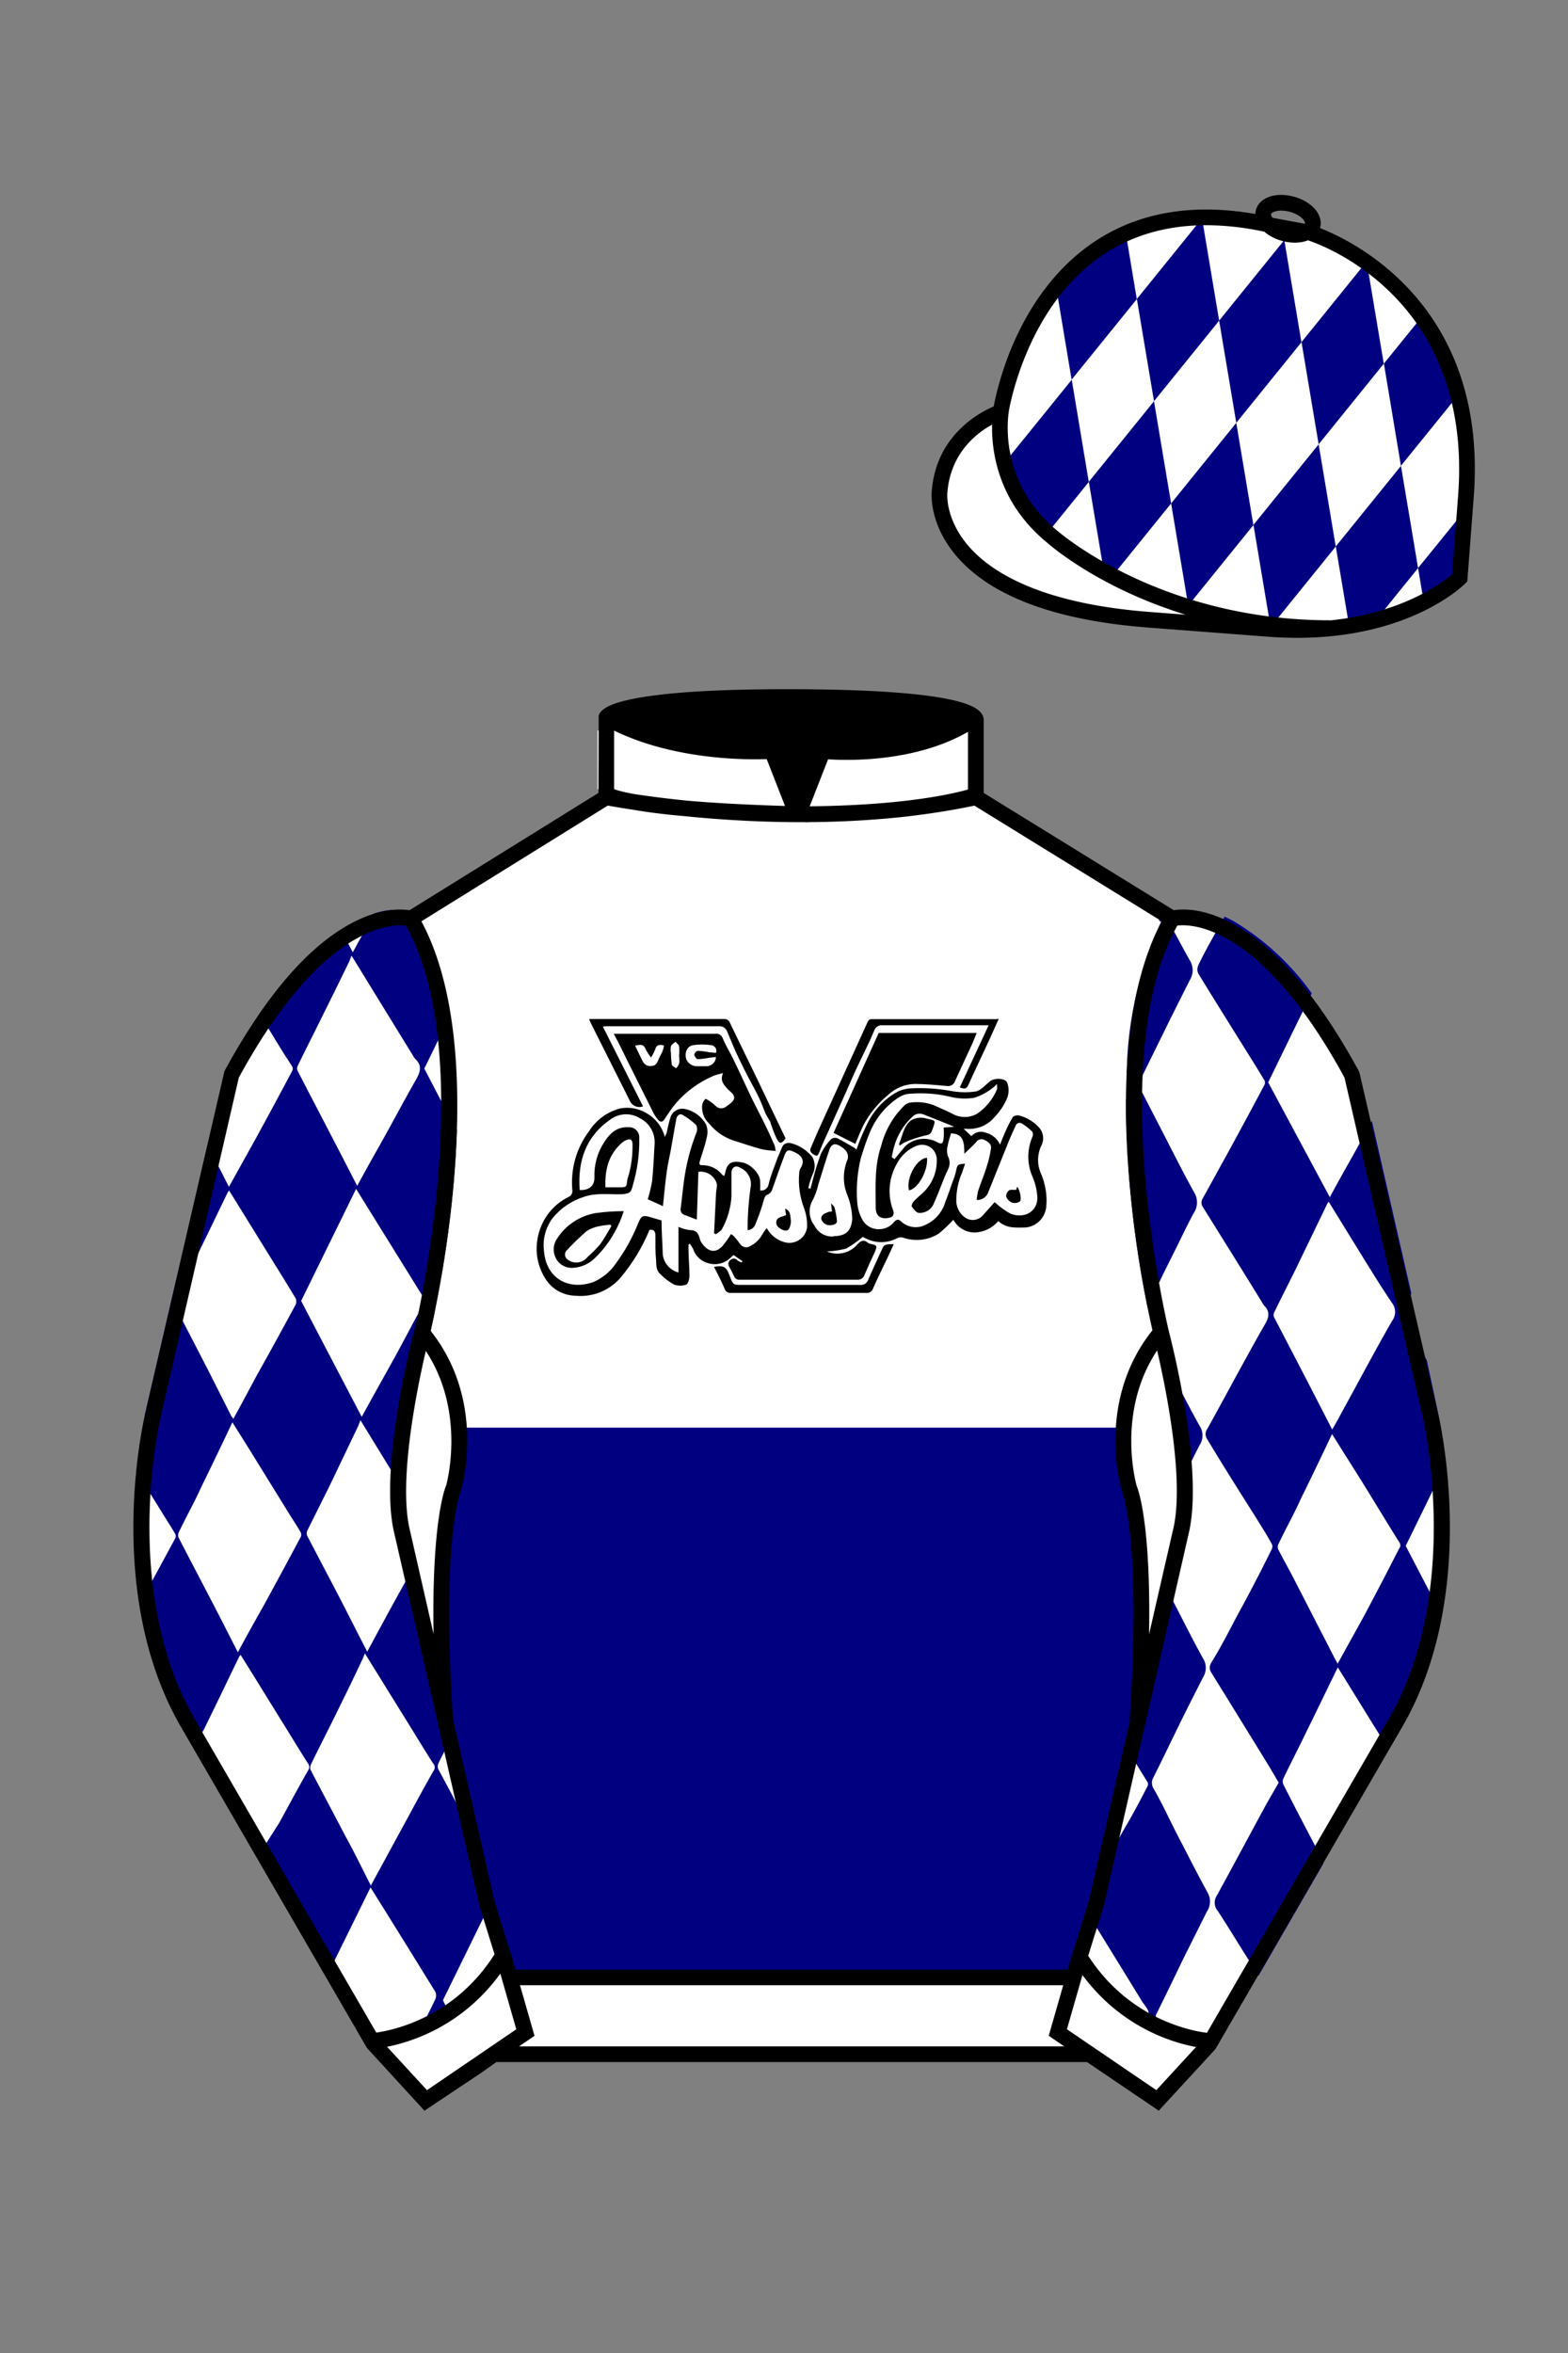
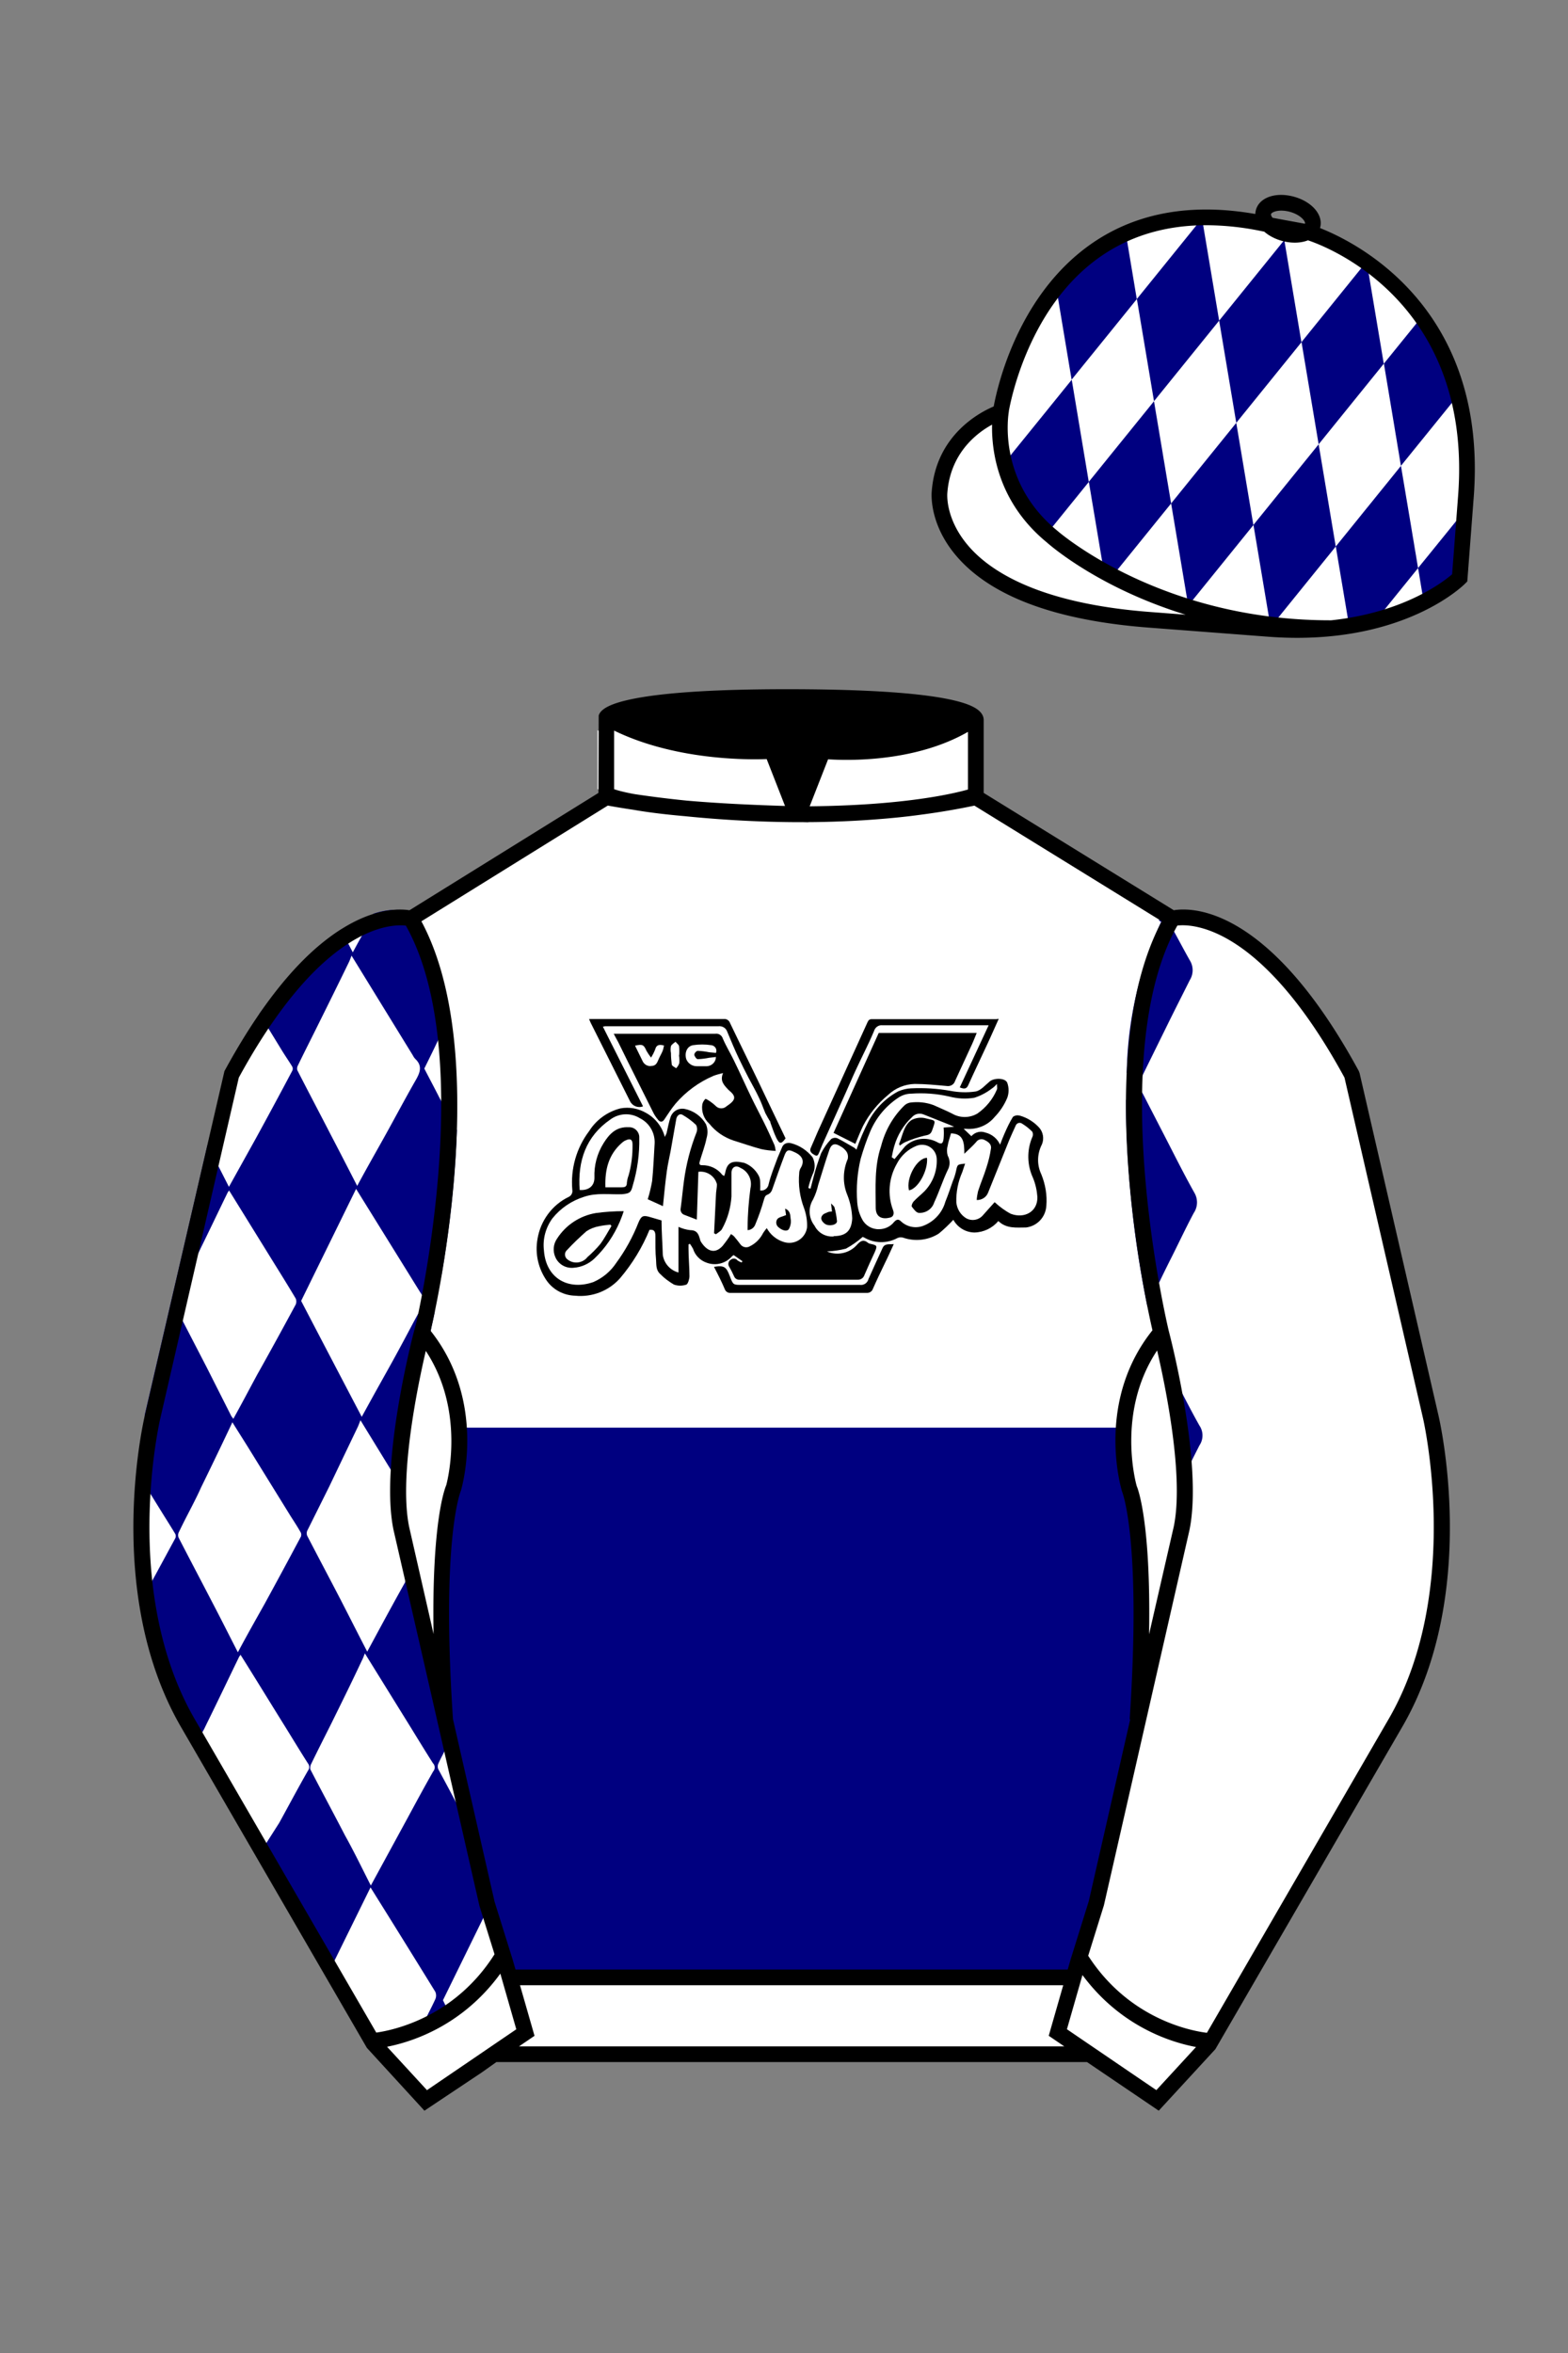
<svg xmlns="http://www.w3.org/2000/svg" viewBox="0 0 100 150">
  <rect x="0" y="0" width="100" height="150" fill="#808080" stroke="none" />
  <path d="M74.752 58.99s5.164-1.613 11.451 9.961l5.025 21.795s2.623 11.087-2.232 19.497l-11.869 20.482-3.318 3.605-4.346-2.944H31.484l-1.03.731-3.317 2.213-1.658-1.802-1.659-1.803-5.936-10.241-5.936-10.241c-2.427-4.205-2.985-9.08-2.936-12.902.049-3.823.705-6.595.705-6.595l2.512-10.897 2.512-10.898c3.144-5.787 6.007-8.277 8.084-9.321 2.077-1.043 3.368-.64 3.368-.64l6.228-3.865 6.229-3.865v-5.08s.087-.328 1.571-.655c1.483-.328 4.364-.655 9.95-.655 6.222 0 9.232.368 10.689.737 1.455.369 1.357.737 1.357.737v4.916l12.535 7.73z" fill="#FFFFFF" />
  <path fill="#000080" d="M73.3,103.52c0-.33,0-.66,0-.97-.05-5.96-.81-7.66-.81-7.75,0-.03-.13-.49-.24-1.23-.09-.66-.16-1.55-.09-2.56H28.79c.11,1.49-.08,2.71-.2,3.3-.05.25-.09.39-.09.39,0,.1-.84,2.06-.81,8.8,0,.23,0,.46.01.7h0c0,.18,0,.37,0,.56.02.82-.11,1.63-.44,2.37-.01.03-.02.06-.03.08l.25,1.07.73,3.19.11.47.1.43.62,2.69.27,1.18.66,2.85.53,2.31.79,2.41.25.78h0c-.31.49-.64.93-.98,1.32h39.78c-.09-.1-.18-.2-.26-.31-.27-.34-.53-.7-.78-1.1l-.05.03.95-2.93,1.2-5.19.45-1.97.64-2.8.43-1.85h.08s.3-1.33.3-1.33l.26-1.18c-.51-1.16-.6-2.52-.26-3.75Z" />
  <path d="M41.43,78.38c-.46,1.13-1.1,2.18-1.89,3.11-.72.81-1.79,1.22-2.86,1.11-.71-.02-1.38-.36-1.8-.94-.55-.78-.77-1.74-.6-2.68.19-1.16.93-2.17,1.99-2.68.17-.08.26-.26.23-.44-.12-1.34.26-2.68,1.07-3.75.45-.72,1.17-1.24,1.99-1.45.57-.11,1.15,0,1.65.29.59.33,1.02.88,1.19,1.53.05-.12.09-.18.11-.24.08-.34.14-.68.25-1.01.12-.38.5-.61.9-.54.57.11,1.07.47,1.36.97.12.28.13.6.04.9-.1.5-.29.98-.43,1.47-.04.12-.05.26.14.25.5-.01.98.21,1.29.61.04.03.08.05.12.08.03-.06.05-.13.07-.2.12-.69.47-.81,1.21-.64.38.14.7.42.9.77.08.13.12.29.12.45.01.18.01.36,0,.54.26.04.5-.14.54-.4h0c.14-.58.37-1.13.57-1.68.09-.23.2-.45.29-.68s.34-.32.58-.25c.54.14,1.01.46,1.36.89.18.35.18.76,0,1.11-.11.27-.21.56-.27.85l.14.05.19-.73c.13-.52.3-1.03.49-1.54.17-.33.38-.63.64-.9.12-.08.28-.1.41-.04.36.18.71.4,1.07.6.05.04.09.08.13.12.21-.62.47-1.22.77-1.81.43-.81,1.09-1.48,1.9-1.91.26-.11.54-.18.81-.19.84-.04,1.68.01,2.51.16.53.1,1.07.12,1.61.04.33-.06.61-.4.9-.64s1-.23,1.12.09c.11.31.11.64,0,.95-.19.46-.47.88-.82,1.24-.44.53-1.12.8-1.81.74-.05,0-.1,0-.15,0h0l.49.47c.23-.26.58-.35.9-.23.41.1.76.39.93.77.1-.26.18-.48.28-.7.16-.37.33-.73.54-1.07.13-.1.29-.12.44-.08.47.13.9.4,1.23.76.26.29.33.71.18,1.07-.31.6-.33,1.3-.04,1.91.26.64.38,1.33.32,2.02-.05.71-.58,1.28-1.29,1.37-.62,0-1.25.09-1.77-.41-.38.45-.94.72-1.53.73-.56-.01-1.07-.32-1.34-.81-.29.31-.6.61-.93.88-.68.43-1.52.52-2.27.26-.12-.04-.26-.03-.38.03-.65.35-1.45.34-2.09-.03l-.11-.05c-.33.29-.69.54-1.07.75-.4.1-.8.16-1.21.18.65.28,1.42.12,1.9-.41.22-.25.42-.4.73-.13.05.03.11.05.17.06.41.09.42.12.24.54-.23.48-.44.96-.65,1.44-.06.19-.24.31-.43.3h-7.51c-.17.02-.32-.07-.38-.23-.09-.2-.19-.4-.3-.59-.1-.14-.07-.34.08-.45,0,0,0,0,.01,0,.12-.11.31-.1.42.02,0,0,.01.01.01.02.08.05.17.1.27.13l.05-.08-.56-.39s-.07.04-.1.07c-.4.46-1.03.63-1.61.42-.42-.14-.75-.47-.88-.89-.06-.11-.13-.22-.2-.32l-.09.04c0,.1,0,.19,0,.28,0,.58.06,1.16.06,1.74,0,.18-.09.48-.19.54-.26.09-.54.09-.8,0-.32-.19-.62-.41-.88-.68-.27-.24-.24-.58-.26-.9-.05-.5-.04-1-.04-1.51,0-.33-.11-.43-.37-.4ZM36.97,75.86c.59.04.95-.27.94-.8-.03-.77.17-1.52.58-2.18.36-.58.81-1.07,1.61-1.02.35-.02.65.25.67.61v.06c.02,1.03-.12,2.06-.42,3.06-.11.45-.21.49-.67.54-.81.03-1.61-.11-2.42.16-.8.25-1.51.73-2.03,1.38-.43.59-.63,1.32-.54,2.05.13,1.79,1.57,2.56,3.15,2.01.6-.26,1.1-.68,1.46-1.22.58-.79,1.06-1.66,1.42-2.58.18-.42.29-.48.75-.34l.72.21c0,.73.06,1.46.08,2.2.08.54.47.98,1,1.12v-2.91c.24.11.49.18.75.21.46,0,.54.29.63.61.01.04.02.08.04.11.33.54.85.88,1.39.29.19-.24.38-.49.54-.76.07.04.13.09.19.14.15.17.29.36.43.54.15.18.41.21.6.09.36-.18.65-.48.83-.84.06-.1.13-.18.23-.31.23.42.62.74,1.07.88.6.2,1.24-.11,1.45-.71.02-.07.04-.14.05-.21.02-.42-.05-.84-.19-1.23-.27-.71-.38-1.48-.31-2.24,0-.1.03-.19.07-.28.31-.48.14-.84-.41-1.07-.33-.16-.46-.14-.59.2-.28.73-.54,1.49-.8,2.22-.04.12-.13.23-.25.29-.19.06-.22.17-.27.34-.15.53-.33,1.05-.54,1.55-.07.22-.27.38-.5.39,0-.05,0-.1,0-.16,0-.84.07-1.68.18-2.51.13-.53-.14-1.08-.64-1.3-.3-.2-.57-.04-.57.32v1.51c-.05.72-.25,1.43-.6,2.06-.07.14-.25.23-.39.34l-.12-.06c.04-.81.08-1.61.12-2.43,0-.24.07-.48.06-.71-.14-.52-.65-.85-1.18-.78l-.1,3.05-.78-.3c-.18-.05-.29-.24-.25-.42.08-.58.13-1.17.21-1.75.14-1.06.41-2.1.8-3.09.06-.16.05-.33-.03-.48-.26-.25-.55-.46-.86-.64-.18-.11-.36.05-.4.26-.12.68-.24,1.36-.36,2.04-.08.42-.18.84-.24,1.27-.1.72-.17,1.45-.25,2.25l-.97-.44c.12-.38.21-.77.28-1.16.08-.79.11-1.61.16-2.4.03-.68-.34-1.31-.95-1.61-.58-.36-1.33-.32-1.88.09-1.55,1.07-2.09,2.64-1.95,4.5ZM63.46,76.66c.31.28.64.53,1.01.72.86.32,1.71-.13,1.69-1.07-.03-.42-.12-.83-.28-1.22-.38-.82-.4-1.76-.05-2.59.06-.11.06-.25,0-.36-.19-.19-.4-.36-.63-.5-.12-.09-.28-.08-.38.04-.02.03-.04.05-.05.09-.13.29-.27.58-.39.87-.46,1.13-.9,2.25-1.36,3.38-.11.3-.41.49-.73.48.01-.18.04-.36.08-.54.17-.54.38-1.01.54-1.53.13-.4.23-.8.29-1.22.04-.28-.19-.43-.41-.54-.19-.1-.42-.04-.54.14-.21.24-.45.45-.75.74,0-.7-.04-1.28-.85-1.3-.08.28-.17.54-.21.78-.06.21-.06.43,0,.64.16.28.16.64,0,.92-.32.67-.54,1.38-.86,2.06-.13.42-.53.69-.97.67-.17,0-.34-.24-.46-.4-.04-.05.04-.24.11-.32.22-.24.47-.43.7-.66.54-.56.82-1.31.78-2.08-.03-.52-.48-.92-1-.88-.1,0-.19.03-.28.06-.55.22-1,.63-1.27,1.16-.51.9-.6,1.97-.24,2.93.09.22.04.44-.19.49-.47.12-.9,0-.91-.61,0-1.32-.1-2.64.34-3.94.25-.98.75-1.87,1.46-2.57.1-.11.24-.18.38-.21.51-.07,1.03-.02,1.51.16.39.18.79.34,1.18.54.5.29,1.11.29,1.61,0,.56-.39.99-.92,1.25-1.54.03-.07,0-.18,0-.35-.1.11-.2.21-.32.29-.34.26-.71.46-1.12.59-.54.09-1.08.06-1.61-.08-.79-.18-1.61-.24-2.42-.18-.3,0-.59.1-.84.27-.79.53-1.4,1.27-1.77,2.14-.24.56-.44,1.15-.61,1.74-.22.91-.29,1.84-.22,2.78.03.38.13.74.31,1.07.2.4.62.65,1.07.64.38,0,.73-.16.97-.46.13-.14.26-.22.43-.05.4.38.98.49,1.49.27.66-.27,1.16-.83,1.35-1.51.17-.42.32-.86.47-1.3.09-.21.16-.43.21-.65.09-.43.08-.43.58-.48l-.18.54c-.27.61-.4,1.27-.38,1.93.04.41.26.78.61,1,.35.21.8.14,1.07-.16.28-.31.54-.61.76-.85ZM53.17,78.8c.8,0,1.14-.36,1.18-1.13-.02-.51-.12-1.01-.31-1.49-.31-.74-.29-1.57.03-2.31.03-.17,0-.34-.1-.48-.1-.13-.22-.24-.36-.31-.34-.22-.57-.18-.71.2-.26.75-.48,1.5-.72,2.26-.07.32-.18.63-.33.93-.32.52-.28,1.19.1,1.67.23.46.72.73,1.23.68,0,0-.01-.02-.01-.02ZM38.61,75.69h1.01c.23,0,.36-.03.36-.3.02-.16.05-.31.11-.46.18-.64.26-1.31.25-1.98,0-.31-.15-.39-.42-.26-.09.03-.16.08-.23.14-.88.75-1.12,1.73-1.08,2.86ZM60.87,71.84l-.37-.16c-.54-.21-1.07-.43-1.61-.64-.26-.1-.55-.03-.73.18-.54.5-.93,1.15-1.13,1.85-.07.23-.11.47-.16.7l.18.12c.23-.27.44-.54.67-.81.54-.52,1.36-.63,2.03-.28.29.17.39.12.43-.23.02-.23.02-.46,0-.69,0,0,.7-.05.7-.05Z" />
  <path d="M46.09,68.41c-.2.05-.39.1-.58.17-.94.4-1.77,1.01-2.43,1.78-.26.31-.48.66-.71,1-.12.19-.27.18-.39.04-.14-.17-.26-.34-.35-.54-.36-.71-.71-1.43-1.07-2.14s-.73-1.47-1.13-2.28c-.09-.17-.19-.34-.29-.54h6.49c.21-.03.41.11.47.31.2.47.47.91.69,1.36.39.79.75,1.61,1.13,2.39.24.5.5.99.75,1.49s.49,1.02.72,1.54c.04.12.06.25.08.38-.32-.02-.63-.05-.94-.12-.59-.16-1.16-.36-1.74-.54-.61-.2-1.15-.57-1.55-1.07-.35-.31-.52-.78-.45-1.24.03-.13.1-.25.19-.34.03-.03.2.08.29.14.14.1.27.2.39.32.19.18.49.18.68,0h0c.6-.4.64-.62.12-1.04-.31-.33-.55-.57-.35-1.07ZM45.67,67.38l-.44.05c-.24.05-.48.08-.73.09-.08,0-.21-.18-.22-.28s.14-.25.22-.25c.25.01.49.04.73.09l.43.04c.08-.19-.02-.4-.21-.47-.03-.01-.05-.02-.08-.02-.39-.06-.79-.06-1.18,0-.37.07-.54.46-.43.87.1.28.37.47.67.47h.66c.31-.02.56-.27.57-.58ZM40.5,66.66l.49,1c.1.21.34.34.57.29.24,0,.34-.17.42-.37s.18-.36.26-.54.07-.26.11-.39c-.31-.08-.49-.05-.57.26-.07.18-.16.35-.26.51-.11-.14-.2-.28-.29-.43-.17-.39-.25-.44-.73-.33ZM43.31,67.29h0c.02-.19.02-.38,0-.57,0-.11-.14-.2-.23-.31-.1.09-.25.17-.29.28-.03.14-.03.3,0,.44,0,.24.02.48.05.72,0,.1.18.17.28.25.09-.09.16-.2.2-.32.02-.17.01-.34-.02-.51Z" />
  <path d="M56.06,65.85h6.23c-.14.35-.27.67-.42.98-.32.7-.64,1.38-.96,2.08-.07.23-.3.36-.54.32-.68-.06-1.36-.13-2.04-.13-.63.02-1.22.26-1.68.69-.67.55-1.22,1.23-1.61,1.99-.17.35-.31.71-.49,1.14l-1.39-.7s2.88-6.37,2.88-6.37Z" />
  <path d="M49.14,71.53c-.12-.18-.23-.38-.33-.57-.14-.33-.25-.67-.41-.99-.2-.43-.44-.84-.66-1.26s-.42-.82-.62-1.24c-.26-.54-.5-1.13-.74-1.7-.08-.23-.3-.37-.54-.35h-7.25s-.1.02-.14.03l2.56,5.08c-.32.12-.68-.02-.83-.33l-2.51-5c-.03-.06-.06-.14-.1-.24h8.59c.18-.02.34.09.4.26.79,1.65,1.61,3.29,2.38,4.93l1.16,2.42c-.27.37-.39.38-.59-.03-.16-.33-.26-.66-.39-1.01Z" />
  <path d="M63.69,64.96c-.26.57-.5,1.13-.76,1.68-.39.85-.8,1.69-1.18,2.54-.11.25-.27.25-.54.14l1.84-3.96h-6.77c-.25-.03-.47.13-.54.37-.35.84-.78,1.65-1.16,2.48-.22.47-.42.95-.63,1.42l-1.45,3.22c-.09.19-.16.39-.24.58s-.13.3-.29.21-.38-.21-.26-.47.29-.68.44-1.02l3.17-6.97c.06-.13.11-.21.28-.21h7.95s.09-.02.13-.02Z" />
  <path d="M45.53,80.76c.65-.11.79,0,1.01.58s.21.57.8.57h7.51c.25.03.48-.13.54-.38.29-.66.6-1.32.9-1.98.14-.3.43-.21.71-.24-.18.39-.35.78-.54,1.16-.26.54-.54,1.12-.79,1.69-.06.18-.24.28-.42.26h-8.64c-.16.02-.32-.07-.38-.22-.2-.48-.44-.95-.7-1.45Z" />
  <path d="M39.78,77.2c-.07.23-.16.46-.25.68-.38.88-.92,1.68-1.61,2.34-.36.35-.85.57-1.36.6-.48.04-.93-.22-1.13-.65-.19-.4-.15-.87.11-1.23.56-.86,1.45-1.44,2.46-1.61.59-.08,1.18-.12,1.78-.12ZM38.99,78.15l-.06-.08c-.24.02-.48.05-.72.1-.29.05-.57.16-.81.32-.43.38-.85.78-1.24,1.2-.16.14-.17.38-.03.54,0,.01.02.02.03.03.37.33.94.29,1.27-.08,0-.01.02-.02.02-.03.3-.26.58-.54.83-.84.27-.36.48-.77.72-1.16,0,0,0,0,0,0Z" />
  <path d="M50.13,77.45l-.06-.4c.33.12.33.41.35.62.05.24,0,.49-.12.7-.14.16-.43.05-.62-.11-.18-.12-.23-.36-.11-.54h0c.1-.13.33-.16.56-.26Z" />
  <path d="M59.12,73.81c.08.81-.58,1.99-1.15,2.07-.2-.77.5-2.06,1.15-2.07Z" />
-   <path d="M64.81,75.85l.06-.2c.17.2.31.83.17.94-.14.1-.32.12-.49.08-.17-.07-.31-.21-.38-.38-.01-.15.05-.3.17-.4.09-.07.27-.03.46-.04Z" />
  <path d="M53.06,77.22l-.06-.5c.12.12.2.18.22.25.08.29.13.58.16.88,0,.25-.54.35-.78.16-.16-.12-.29-.3-.19-.48s.27-.19.42-.27c.08-.02.16-.03.24-.03Z" />
  <path d="M57.39,73.03c-.04-.08-.06-.1-.05-.11.23-.54.29-1.19.81-1.53.28-.14.61-.18.92-.09.61.16.63.04.38.75-.09.27-.24.3-.5.35-.41.1-.81.23-1.2.4-.13.06-.25.14-.36.23Z" />
  <g id="CAP">
    <path fill="#FFFFFF" d="M83.483 14.819s11.045 3.167 10.006 16.831l-.299 3.929-.098 1.266s-3.854 3.878-12.191 3.244l-7.594-.578c-14.146-1.076-13.389-8.132-13.389-8.132.299-3.929 3.901-5.104 3.901-5.104s2.192-14.981 16.72-12.033l.391.107 2.553.47z" />
    <path fill="#000080" d="M77.752 20.439l4.155-5.136 1.092 6.516-4.155 5.136zM74.689 32.093l4.155-5.136 1.091 6.516-4.155 5.135zM83.005 21.807l4.154-5.136 1.092 6.516-4.154 5.136zM79.94 33.46l4.157-5.135 1.091 6.516-4.156 5.136zM92.724 25.524l-.26.321-.26.321-.26.321-.26.321-.26.321-.26.321-.26.321-.26.321-.26.321-.26.321-.26.321-.26.321-.26.321-.068-.408-.066-.407-.07-.407-.066-.407-.07-.408-.066-.407-.068-.407-.068-.408-.068-.407-.068-.407-.068-.407-.068-.408-.068-.407-.068-.407-.068-.408-.068-.407.26-.321.26-.321.26-.321.26-.321.26-.321.26-.321.26-.321.26-.321.26-.321s1.559 1.854 2.293 4.951l-.167.282zM86.011 39.721l-.069-.407-.068-.407-.068-.407-.069-.408-.068-.407-.068-.407-.069-.407-.068-.408-.069-.407-.068-.407-.068-.407-.067-.407.26-.322.26-.321.26-.32.259-.321.26-.321.26-.322.258-.321.261-.32.26-.321.258-.321.26-.321.262-.322.259-.32.26-.322.258-.32.26-.321.068.407.068.407.069.407.068.408.068.407.069.408.068.407.069.407.068.407.068.408.067.407.07.407.066.408.071.407.066.407.068.407-.259.321-.26.321-.26.321-.26.321-.259.32-.26.322-.26.321-.258.321-.261.321-.26.321-1.797.463zM90.778 38.247l-.068-.407-.068-.407-.068-.407-.066-.408-.07-.407.26-.321.262-.321.26-.32.26-.321.26-.321.26-.32.26-.321.26-.321.26-.321.26-.321.26-.321-.279 4.187s-.885.821-2.211 1.533l-.032-.155zM72.505 19.059l4.155-5.136 1.092 6.517-4.155 5.135zM70.396 36.414l-.068-.407-.068-.407-.069-.408-.068-.407-.068-.407-.068-.408-.069-.406-.067-.408-.069-.407-.068-.407-.069-.407-.067-.408-.069-.407-.068-.408.26-.32.26-.321.259-.321.26-.321.26-.322.259-.32.26-.321.26-.321.26-.321.26-.321.259-.321.26-.321.26-.321.26-.321.259-.321.26-.321.068.407.068.408.069.407.068.407.068.407.068.408.069.407.068.407.067.408.069.406.068.408.068.407.069.408.068.407.069.408.068.407-.26.32-.26.321-.26.321-.26.321-.259.321-.26.321-.26.321-.26.321-.259.321-.26.321-.26.321-.26.321-.26.321-.259.32-.09.127zM67.35 18.26l.041.244.068.408.068.407.068.407.068.407.068.407.068.407.068.407.068.407.068.407.068.407.068.407.068.407.068.407.068.407.26-.321.259-.321.26-.321.26-.321.26-.321.26-.321.26-.321.26-.321.26-.321.26-.321.259-.321.26-.321.26-.321.26-.321.259-.321.26-.321-.068-.407-.068-.407-.068-.408-.068-.407-.068-.407-.068-.407-.068-.407-.068-.407-.068-.407-.068-.407-.036-.185c-.001.001-1.96.756-4.434 3.449zM66.84 33.933l.26-.321.26-.321.26-.321.26-.321.259-.321.26-.321.26-.32.259-.321.26-.321.26-.321-.068-.407-.068-.407-.068-.408-.068-.407-.068-.407-.068-.408-.068-.407-.068-.407-.068-.407-.068-.408-.068-.407-.068-.407-.068-.408-.068-.407-.068-.407-.068-.407-.26.321-.26.321-.259.321-.26.321-.26.321-.259.321-.26.321-.26.321-.26.32-.26.321-.26.321-.26.321-.26.32-.26.321-.259.321-.26.321.068.407.068.407.068.407c-.002.002.839 2.396 2.443 3.37z" />
  </g>
  <path fill="#FFFFFF" d="M27.109 134.103l2.913-1.944 1.434-.999 2.014-1.385-1.298-4.521-1.154-3.698-5.45-23.896c-.876-4.191 1.314-12.492 1.314-12.492s4.328-17.817-.715-26.405c0 0-5.164-1.613-11.452 9.961L9.69 90.519s-2.623 11.088 2.231 19.498l11.871 20.482 3.317 3.604" />
  <path fill="#FFFFFF" d="M73.785 134.1l-2.912-1.944-1.434-1-2.014-1.384 1.297-4.521 1.154-3.698 5.451-23.896c.875-4.191-1.314-12.493-1.314-12.493s-4.328-17.816.715-26.404c0 0 5.164-1.613 11.451 9.961l5.025 21.795s2.623 11.087-2.232 19.497l-11.869 20.482-3.318 3.605" />
  <path fill="#000080" d="M29.08,114.9l-.13-.25c-.33-.63-.66-1.24-1-1.87a.46.46,0,0,1,0-.34c.09-.2.19-.4.29-.59q.35-.72.72-1.44l-.25-1.07v0c-.09-1.42-.15-2.7-.19-3.87a3.91,3.91,0,0,1-.31-.57.42.42,0,0,1,0-.1,4.62,4.62,0,0,1-.53-1.3v.72l-1.12-4.81,0,.07c-.25.43-.49.86-.72,1.3h0a.35.35,0,0,0,0,.08l-.24.43c-.73,1.31-1.44,2.63-2.18,4-.57-1.1-1.11-2.17-1.66-3.24-.72-1.39-1.45-2.76-2.17-4.15a.44.44,0,0,1,0-.31L21,94.76,22.8,91c.07-.14.12-.3.19-.46l1.84,3a1.29,1.29,0,0,1,.09.16h0c.33.51.65,1,1,1.52a0,0,0,0,1,0,0v-.53a24.7,24.7,0,0,1,.18-2.51c0-.14,0-.28.05-.42s.06-.55.11-.83.08-.55.13-.82a.28.28,0,0,1,0-.09c.06-.37.13-.73.2-1.08s.18-1,.28-1.38l.09-.41a2.82,2.82,0,0,1,.07-.31c.07-.28.13-.54.19-.77.07.1.12.21.18.31a5.92,5.92,0,0,1,.28-1.1l-.22-.3h0c0-.25.15-.73.27-1.38-.07-.15-.15-.3-.23-.45a.47.47,0,0,1,0-.51c.22-.42.43-.85.64-1.27v0a68.9,68.9,0,0,0,1-9.33L28,69.93c-.31-.61-.63-1.21-.94-1.81.26-.53.52-1.05.77-1.58s.59-1.19.88-1.78a18.84,18.84,0,0,0-2-6.1h0a4.45,4.45,0,0,1-.48-.66l-.12.07a4.57,4.57,0,0,0-2.3.18s0,0,0,0l-.67,1.22a.2.2,0,0,0,0,.08c-.22.38-.43.77-.64,1.16l-.32-.61,0-.07-.41-.79,0,0c-.2.13-.4.27-.61.43s-.43.32-.64.5l-.52.44c-.17.16-.35.32-.53.5l-.51.53c-.35.37-.7.77-1,1.19S17,64,16.54,64.63c.16.26.32.51.47.77l.12.18L18,67c.21.34.44.67.64,1a.3.3,0,0,1,0,.26q-1.14,2.15-2.3,4.27l-1.74,3.13L14,74.48l-.21-.4c-.19-.36-.38-.72-.56-1.08l-4,17.2a.17.17,0,0,1,0,.08.44.44,0,0,1,0,.14.88.88,0,0,1,0,.2c0,.12,0,.25-.07.41-.12.64-.29,1.63-.4,2.85l.76,1.24c.09.14.18.27.26.41l.54.87c.29.47.58.92.86,1.39a.32.32,0,0,1,0,.27l-1.28,2.36-.23.42-.69,1.27,0,0a25.53,25.53,0,0,0,.59,2.78c.11.42.23.83.36,1.25l.24.7a19,19,0,0,0,1.49,3.21l.77,1.33c.17-.34.34-.68.5-1a2,2,0,0,0,.11-.2l.14-.29c.7-1.42,1.38-2.85,2.07-4.27l.09-.13c1,1.59,1.94,3.13,2.9,4.67.47.76.93,1.52,1.41,2.27a.36.36,0,0,1,0,.43c-.63,1.1-1.23,2.23-1.84,3.34L17,117.47l0,0-.55,1,4.38,7.54c.18-.36.36-.72.53-1.08l2.27-4.61q2.07,3.31,4.13,6.65a.58.58,0,0,1,0,.48c-.15.33-.32.66-.49,1l-.14.28h1.67l.06,0-.46-.91-.15-.31,2.56-5.22.63-1.27-.65-2.87C30.21,117.08,29.65,116,29.08,114.9ZM19,67.92c.42-.87.86-1.73,1.29-2.6.65-1.31,1.3-2.62,1.94-3.94.07-.14.12-.28.19-.46l3.91,6.36a.94.94,0,0,0,.16.23c.44.42.32.82.05,1.3-.7,1.22-1.36,2.47-2.05,3.71-.56,1-1.13,2-1.71,3.08-.57-1.11-1.13-2.2-1.7-3.29-.7-1.36-1.42-2.72-2.12-4.09A.41.41,0,0,1,19,67.92Zm-7.85,15c.36-.74.73-1.47,1.09-2.2.08-.15.16-.31.23-.46s.23-.47.34-.71c.58-1.18,1.14-2.36,1.71-3.53l.09-.13,2.89,4.67c.46.74.92,1.48,1.36,2.22a.5.5,0,0,1,0,.38c-.8,1.48-1.63,3-2.44,4.44-.51.94-1,1.88-1.54,2.85-.05-.08-.1-.13-.13-.18L13.2,87.2l-1.5-2.9c-.07-.13-.14-.26-.2-.4l-.35-.67A.44.44,0,0,1,11.14,82.91Zm8.06,15q-1.15,2.16-2.32,4.3c-.56,1-1.13,2-1.72,3.11-.56-1.09-1.08-2.13-1.62-3.16-.72-1.39-1.45-2.77-2.16-4.15a.43.43,0,0,1,0-.31c.47-1,1-1.92,1.43-2.88.67-1.37,1.33-2.74,2-4.16l.95,1.51,2.77,4.48c.21.33.43.66.62,1A.3.3,0,0,1,19.2,97.91Zm0-15,3.5-7.13,3.45,5.56c.21.34.42.68.62,1,.09.13.17.27.25.41a.37.37,0,0,1,0,.31c-.2.39-.41.77-.62,1.15h0c-.43.81-.86,1.62-1.3,2.42s-1,1.79-1.49,2.68l-.55,1Q21.14,86.64,19.21,82.94Zm8.42,30c-.57,1-1.11,2-1.65,3l-2.33,4.28C23.09,119.1,22.56,118,22,117c-.73-1.41-1.48-2.8-2.21-4.21a.51.51,0,0,1,.06-.35c.42-.87.86-1.73,1.29-2.59.65-1.32,1.3-2.63,1.94-4,.07-.13.12-.28.19-.45l2.95,4.76c.46.75.92,1.5,1.39,2.24A.38.38,0,0,1,27.63,112.92Z" />
  <path fill="#000080" d="M25.88,95.23a0,0,0,0,1,0,0v-.53C25.88,94.9,25.88,95.07,25.88,95.23Z" />
  <path fill="#000080" d="M25.88,95.23a0,0,0,0,1,0,0v-.53C25.88,94.9,25.88,95.07,25.88,95.23Z" />
  <path fill="#000080" d="M25.88,95.23a0,0,0,0,1,0,0v-.53C25.88,94.9,25.88,95.07,25.88,95.23Z" />
  <path fill="#000080" d="M25.88,95.23a0,0,0,0,1,0,0v-.53C25.88,94.9,25.88,95.07,25.88,95.23Z" />
  <path fill="#000080" d="M25.88,95.23a0,0,0,0,1,0,0v-.53C25.88,94.9,25.88,95.07,25.88,95.23Z" />
  <path fill="#000080" d="M25.88,95.23a0,0,0,0,1,0,0v-.53C25.88,94.9,25.88,95.07,25.88,95.23Z" />
  <path fill="#000080" d="M25.88,95.23a0,0,0,0,1,0,0v-.53C25.88,94.9,25.88,95.07,25.88,95.23Z" />
  <path fill="#000080" d="M25.88,95.23a0,0,0,0,1,0,0v-.53C25.88,94.9,25.88,95.07,25.88,95.23Z" />
  <path fill="#000080" d="M25.88,95.23a0,0,0,0,1,0,0v-.53C25.88,94.9,25.88,95.07,25.88,95.23Z" />
  <path fill="#000080" d="M25.88,95.23a0,0,0,0,1,0,0v-.53C25.88,94.9,25.88,95.07,25.88,95.23Z" />
  <path fill="#000080" d="M25.88,95.23a0,0,0,0,1,0,0v-.53C25.88,94.9,25.88,95.07,25.88,95.23Z" />
  <path fill="#000080" d="M25.88,95.23a0,0,0,0,1,0,0v-.53C25.88,94.9,25.88,95.07,25.88,95.23Z" />
-   <path fill="#000080" d="M92.19,93.25s0,0,0,0A30.68,30.68,0,0,0,91.7,90L91,86.73l-.08-.15h0c-.48-.91-1-1.82-1.41-2.74a.5.5,0,0,1,0-.36c.16-.33.32-.66.49-1l0-.07-2.52-11s0,0,0,.06c-.25.47-.5.94-.76,1.4h0l0,0-.19.35c-.56,1-1.13,2-1.72,3.1L80.88,69,83,64.65l.06-.11h0l.54-1.1.06-.11h0a16.43,16.43,0,0,0-5.06-4.65c-.18-.09-.35-.18-.52-.25h0c0,.05,0,.09-.07.14l-.49.89s0,0,0,0l-.1.18c-.35.63-.7,1.26-1,1.9a.63.63,0,0,0,0,.52c1.09,1.78,2.2,3.55,3.31,5.33.31.49.62,1,.91,1.48a.33.33,0,0,1,0,.29q-1.14,2.15-2.3,4.27l-1.62,2.94a.51.51,0,0,0,0,.59q1.88,3,3.73,6a2.46,2.46,0,0,0,.17.27c.4.39.3.77.05,1.2-.54.93-1.06,1.89-1.58,2.83-.7,1.28-1.38,2.55-2.09,3.82a.57.57,0,0,0,0,.68c1,1.67,2.07,3.36,3.11,5,.34.56.7,1.11,1,1.67a.36.36,0,0,1,0,.32Q80,101,78.84,103.11c-.52,1-1,1.92-1.58,2.87a.57.57,0,0,0,0,.66q1.86,3,3.7,6l.59,1c-.32.56-.64,1.1-.94,1.65-1,1.85-2,3.71-3,5.54a.82.82,0,0,0,.06,1c.66,1,1.32,2.11,2,3.17l0,0,.53.86.06.1,4.15-7.18-.06-.11c-.15-.29-.29-.58-.44-.86a.25.25,0,0,0,0-.07l0,0c-.69-1.32-1.39-2.64-2.07-4a.48.48,0,0,1,0-.35c.48-1,1-2,1.48-3,.66-1.34,1.31-2.69,2-4.1q1.34,2.17,2.66,4.3l0,0h0l.52.84.06.1.82-1.42A22.4,22.4,0,0,0,91.94,103a.09.09,0,0,1,0-.06l-.79-1.51h0l-1.5-2.88c.55-1.13,1.11-2.26,1.66-3.4C91.59,94.48,91.89,93.87,92.19,93.25ZM81.28,83.63c.41-.85.84-1.69,1.26-2.53q1.06-2.19,2.11-4.37l.09-.12,1.52,2.47c.84,1.35,1.66,2.72,2.53,4a.93.93,0,0,1,0,1.11c-1.15,2-2.26,4.11-3.39,6.16-.13.25-.27.49-.44.78L83.35,88l-2.08-4A.37.37,0,0,1,81.28,83.63ZM87,103c-.55,1-1.11,2-1.69,3.06l-.16-.29-2.57-5c-.35-.68-.72-1.34-1.06-2a.43.43,0,0,1,0-.31c.47-1,1-1.92,1.43-2.89.67-1.36,1.33-2.73,2-4.15l1.89,3c.8,1.29,1.58,2.59,2.39,3.88a.33.33,0,0,1,0,.42Q88.15,100.84,87,103Z" />
  <path fill="#000080" d="M76.18,76.05c-.67-1.19-1.28-2.42-1.91-3.64l-1.51-2.93-.18-.35.21-.42h0l1.59-3.23c.49-1,1-2,1.5-3a1.19,1.19,0,0,0,0-1.26c-.34-.6-.66-1.21-1-1.83,0-.1-.11-.2-.15-.3-.14-.26-.28-.52-.41-.78s-.11-.22-.17-.33a4.45,4.45,0,0,1-.24.7h0l.14.09a23.7,23.7,0,0,0-2.19,9.62c.14.21.27.43.4.64a.31.31,0,0,1,0,.28l-.45.83v.48a67.09,67.09,0,0,0,1.37,12.69c.19-.42.39-.83.6-1.24.26-.56.53-1.11.81-1.67.51-1,1-2.06,1.54-3.07A1.21,1.21,0,0,0,76.18,76.05Z" />
-   <path fill="#000080" d="M77,120.62c-.64-1.16-1.23-2.34-1.84-3.51s-1-2.07-1.59-3.09a.69.69,0,0,1,0-.73c.56-1.12,1.1-2.25,1.65-3.37s1-2,1.51-3a1.13,1.13,0,0,0,0-1.19c-.62-1.11-1.18-2.24-1.76-3.36l-.26-.5h0c-.21-.39-.41-.78-.61-1.17,0,0,0,0,0,0l-.82,3.56v-.75a7.82,7.82,0,0,1-1.11,2.69c0,1.08-.1,2.26-.19,3.56h.1l-.34,1.5.61,1,.84,1.36a.3.3,0,0,1,0,.24c-.52,1-1,1.92-1.58,2.88-.19.35-.38.7-.58,1h0c-.46.83-.92,1.66-1.37,2.5h0l-.22,1-.18.55c.18.29.36.59.55.88,1,1.63,2,3.24,3,4.88.16.27.47.54.45.86a.67.67,0,0,1-.2.42h.72a.37.37,0,0,1-.07-.19.46.46,0,0,1,.06-.29c.57-1.15,1.13-2.31,1.69-3.47.5-1,1-2,1.5-3A1.16,1.16,0,0,0,77,120.62Z" />
  <path fill="#000080" d="M76.49,90.87c-.46-.82-.89-1.65-1.32-2.49v0l-.6-1.16-.82-1.6a0,0,0,0,1,0,0h0c-.11-.21-.22-.41-.32-.62l-.17.23a4.8,4.8,0,0,1,.37,1.24c.07-.11.12-.21.19-.31a52,52,0,0,1,1.26,8.54v.25s0,0,0,0h0l.39-.76q.18-.39.39-.78c.2-.42.42-.84.63-1.26A1.13,1.13,0,0,0,76.49,90.87Z" />
  <path fill="#FFFFFF" d="M47.835 48.387l1.188 2.979s-8-.104-10.917-1.063v-3.75c0 .001 3.843 2.084 9.729 1.834zm3.948 0l-1.219 3c5.563.094 10.125-1.063 10.125-1.063v-3.688c-3.656 2.033-8.906 1.751-8.906 1.751z" />
  <path fill="#fff" d="M25.587 97.434c-.875-4.191 1.313-12.492 1.313-12.492 3.678 4.398 2.014 9.944 2.014 9.944s-1.313 2.917-.525 14.753l-2.802-12.205z" />
  <path fill="#fff" d="M75.345 97.434c.877-4.191-1.313-12.492-1.313-12.492-3.678 4.398-2.014 9.944-2.014 9.944s1.313 2.917.525 14.753l2.802-12.205z" />
  <path d="M84.819 40.543c-11.27 0-17.779-5.718-18.052-5.961-4.297-3.521-3.444-8.346-3.406-8.55l.982.184c-.033.181-.769 4.457 3.075 7.606.08.071 6.532 5.721 17.403 5.721h.09l.002 1h-.094z  M82.73 40.661c-.596 0-1.218-.023-1.867-.072l-7.593-.579c-6.005-.457-10.158-2.021-12.344-4.647-1.696-2.038-1.513-3.956-1.504-4.037.271-3.571 3.034-5.027 3.952-5.415.256-1.371 1.571-7.096 6.191-10.343 2.977-2.091 6.7-2.705 11.074-1.816l.423.115 2.559.471c.114.033 11.425 3.44 10.367 17.35l-.411 5.379-.13.13c-.151.154-3.53 3.464-10.717 3.464zm-5.795-26.304c-2.591 0-4.87.677-6.794 2.03-4.813 3.383-5.817 9.896-5.826 9.961l-.045.305-.294.098c-.134.044-3.289 1.132-3.558 4.667-.008.078-.137 1.629 1.303 3.337 1.386 1.645 4.527 3.718 11.625 4.258l7.594.578c7.166.546 10.944-2.356 11.67-2.982l.381-4.997c.977-12.83-9.1-16.144-9.624-16.307l-2.958-.58a17.567 17.567 0 0 0-3.474-.368z  M82.73 40.661c-.596 0-1.218-.023-1.867-.072l-7.593-.579c-6.005-.457-10.158-2.021-12.344-4.647-1.696-2.038-1.513-3.956-1.504-4.037.271-3.571 3.034-5.027 3.952-5.415.256-1.371 1.571-7.096 6.191-10.343 2.977-2.091 6.7-2.705 11.074-1.816l.423.115 2.559.471c.114.033 11.425 3.44 10.367 17.35l-.411 5.379-.13.13c-.151.154-3.53 3.464-10.717 3.464zm-5.795-26.304c-2.591 0-4.87.677-6.794 2.03-4.813 3.383-5.817 9.896-5.826 9.961l-.045.305-.294.098c-.134.044-3.289 1.132-3.558 4.667-.008.078-.137 1.629 1.303 3.337 1.386 1.645 4.527 3.718 11.625 4.258l7.594.578c7.166.546 10.944-2.356 11.67-2.982l.381-4.997c.977-12.83-9.1-16.144-9.624-16.307l-2.958-.58a17.567 17.567 0 0 0-3.474-.368z  M82.574 15.469a3.11 3.11 0 0 1-.82-.114c-.686-.19-1.256-.589-1.524-1.066-.169-.299-.215-.613-.132-.908.223-.802 1.273-1.161 2.436-.838.685.189 1.255.587 1.524 1.065.169.299.215.614.132.91-.082.295-.282.54-.58.709-.285.16-.646.242-1.036.242zm-.858-2.042c-.389 0-.63.131-.655.223-.009.033.005.087.039.147.104.185.409.452.922.594.513.143.91.07 1.095-.035.061-.035.101-.074.109-.107l.001-.002c.01-.033-.005-.088-.04-.149-.104-.185-.408-.451-.92-.593a2.105 2.105 0 0 0-.551-.078z  M73.901 134.551l-7.018-4.773 1.396-4.866 1.157-3.71 5.441-23.858c.839-4.021-1.289-12.173-1.311-12.254-.181-.745-4.32-18.123.767-26.785l.099-.167.184-.057c.229-.071 5.632-1.596 12.04 10.199l.048.126 5.025 21.795c.108.458 2.611 11.375-2.287 19.859L77.51 130.632l-3.609 3.919zm-5.857-5.19l5.701 3.883 2.991-3.249 11.842-20.436c4.696-8.134 2.204-19.022 2.179-19.131l-5.011-21.731c-5.364-9.843-9.742-9.825-10.658-9.696-4.709 8.387-.593 25.667-.55 25.842.088.334 2.206 8.455 1.317 12.714l-5.453 23.905-1.164 3.736-1.194 4.163zM27.069 134.554l-3.671-4.006-11.871-20.482c-4.897-8.485-2.394-19.403-2.284-19.864l5.071-21.919c6.411-11.799 11.813-10.27 12.04-10.199l.185.057.098.167c5.087 8.663.948 26.041.77 26.776-.024.091-2.152 8.245-1.31 12.271l5.448 23.888 1.144 3.661 1.4 4.877-7.02 4.773zm-2.834-4.555l2.99 3.248 5.702-3.883-1.198-4.175-1.151-3.688-5.46-23.934c-.893-4.267 1.227-12.388 1.317-12.731.04-.165 4.155-17.44-.551-25.829-.909-.107-5.339-.069-10.661 9.692l-5.008 21.729c-.026.111-2.519 11.001 2.176 19.136l11.844 20.435z  M23.777 130.604l-.057-.998c.049-.003 4.939-.348 7.894-5.146l.852.523c-3.237 5.258-8.468 5.609-8.689 5.621z  M27.903 109.751l-2.805-12.215c-.89-4.259 1.229-12.379 1.319-12.723l.247-.935.621.742c3.807 4.551 2.18 10.171 2.109 10.408-.034.087-1.268 3.124-.505 14.576l-.986.147zm-1.827-12.425l1.575 6.859c-.126-7.325.762-9.403.808-9.505-.004 0 1.317-4.618-1.323-8.591-.54 2.327-1.721 8.062-1.06 11.237zM51.09 52.412c-6.99 0-12.442-1.079-12.523-1.095l.198-.98c.12.025 12.197 2.409 23.363.001l.211.978c-3.813.822-7.727 1.096-11.249 1.096z  M51.547 52.42l-.754-.02c-10.628-.278-12.238-1.21-12.453-1.394l.65-.76-.325.38.288-.408c.059.036 1.529.871 11.112 1.161l-1.17-2.989c-1.409.054-6.492.059-10.477-2.209l.494-.869c4.315 2.455 10.223 2.065 10.282 2.063l.367-.026 1.986 5.071z  M50.904 52.404h-.733l1.983-5.065.379.041c.058.007 5.735.577 9.436-2.061l.58.814c-3.475 2.477-8.334 2.363-9.738 2.272L51.638 51.4c7.338-.069 10.418-1.167 10.449-1.178l.344.939c-.139.051-3.485 1.243-11.527 1.243z  M73.031 109.751l-.986-.146c.762-11.452-.472-14.489-.484-14.519-.092-.295-1.719-5.915 2.088-10.466l.621-.742.246.935c.091.344 2.209 8.465 1.318 12.723l-.002.01-2.801 12.205zm.766-23.661c-2.652 3.985-1.314 8.603-1.3 8.652.027.051.912 2.12.786 9.44l1.573-6.856c.663-3.176-.518-8.911-1.059-11.236zM32.544 125.555h35.971v1H32.544zM77.101 130.604c-.222-.012-5.455-.362-8.689-5.621l.852-.523c2.964 4.818 7.844 5.144 7.893 5.146l-.056.998zM50.949 44.453c9.949 0 11.197 1.295 11.197 1.295-3.447 2.682-9.653 2.065-9.653 2.065l-1.61 3.884-1.652-3.822c-8.023 0-10.431-2.188-10.431-2.188s1.083-1.234 12.149-1.234z  M73.899 134.553l-4.575-3.1H31.658l-.9.639-3.685 2.459-3.671-4.007-11.871-20.482c-2.565-4.445-3.049-9.609-3.003-13.16.049-3.834.691-6.588.719-6.703l5.071-21.919c2.657-4.891 5.449-8.097 8.299-9.529 1.731-.87 2.992-.805 3.498-.724l12.051-7.479.017-4.93c.111-.418.748-.75 1.947-1.015 2.004-.442 5.388-.667 10.058-.667 5.202 0 8.839.253 10.812.752.907.23 1.427.502 1.636.857a.696.696 0 0 1 .099.391v4.611l12.125 7.479c1.135-.186 6.067-.296 11.799 10.253l.048.126L91.732 90.2c.108.458 2.611 11.375-2.287 19.859L77.51 130.632l-3.611 3.921zm-49.659-4.558l2.99 3.249 4.109-2.791h38.292l4.116 2.789 2.989-3.247 11.842-20.436c4.701-8.143 2.204-19.022 2.179-19.131l-5.011-21.732c-5.95-10.916-10.79-9.678-10.836-9.661l-.212.061-.194-.114-12.771-7.877v-5.079c-.095-.068-.353-.209-.98-.369-1.301-.329-4.189-.722-10.566-.722-5.727 0-8.513.35-9.842.644-.712.157-1.041.303-1.179.382v5.143l-12.887 7.998-.218-.068c-.006-.002-1.155-.315-2.994.609-1.825.917-4.664 3.233-7.837 9.053l-5.008 21.729c-.007.03-.645 2.771-.692 6.489-.044 3.425.417 8.398 2.869 12.646l11.841 20.435zm14.835-83.971z  " fill="#000000" />
</svg>